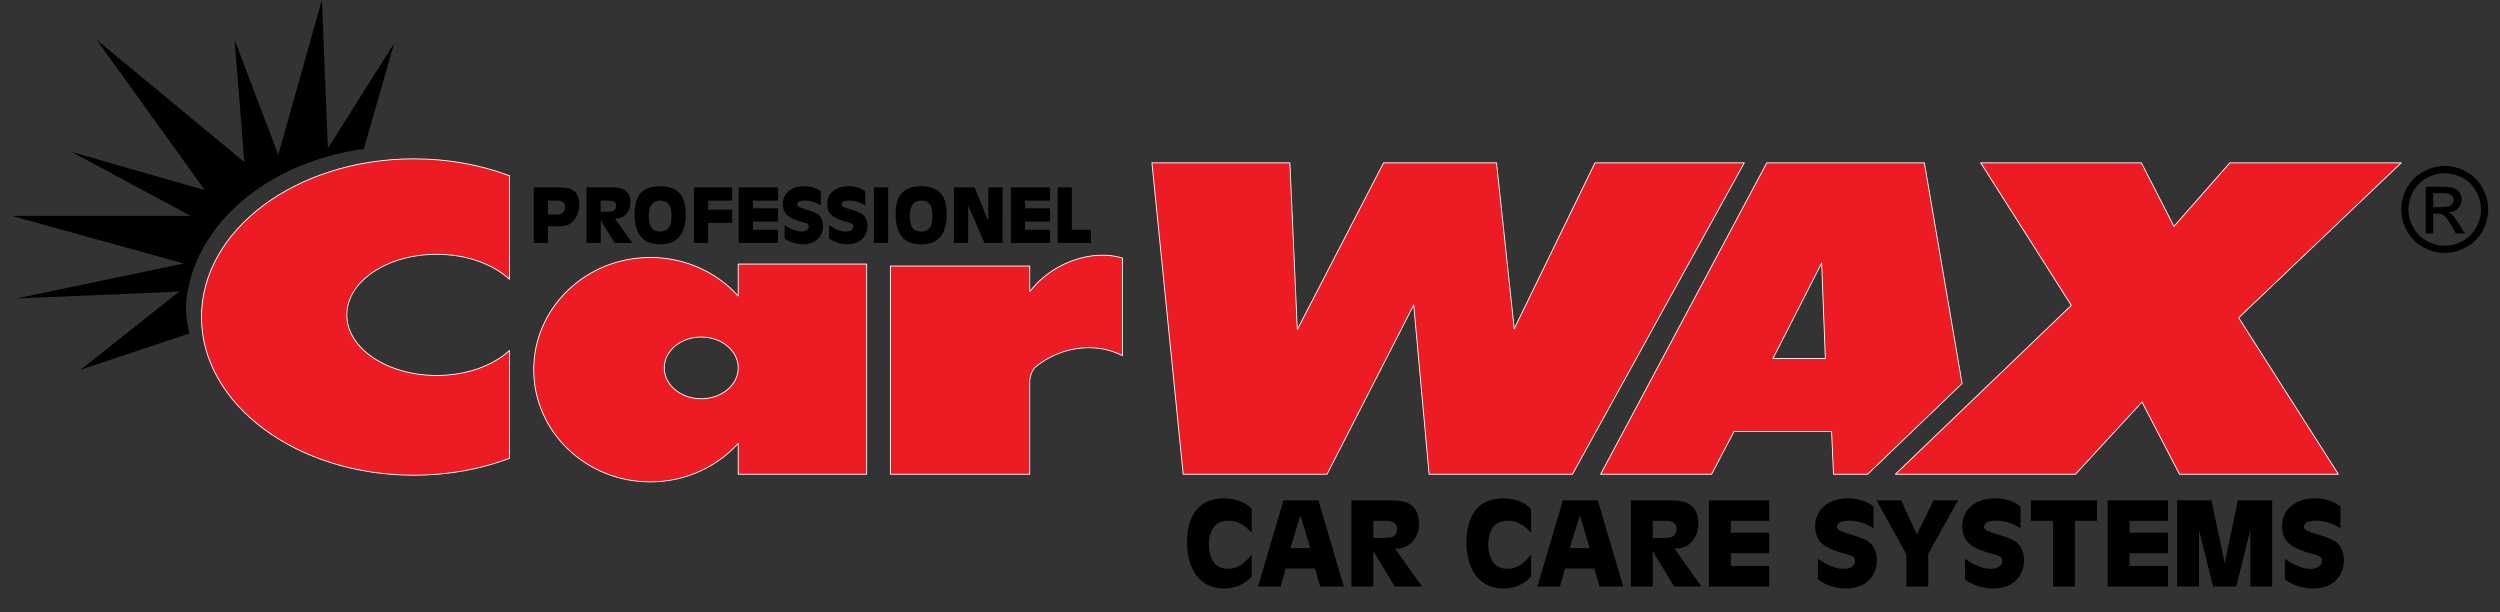
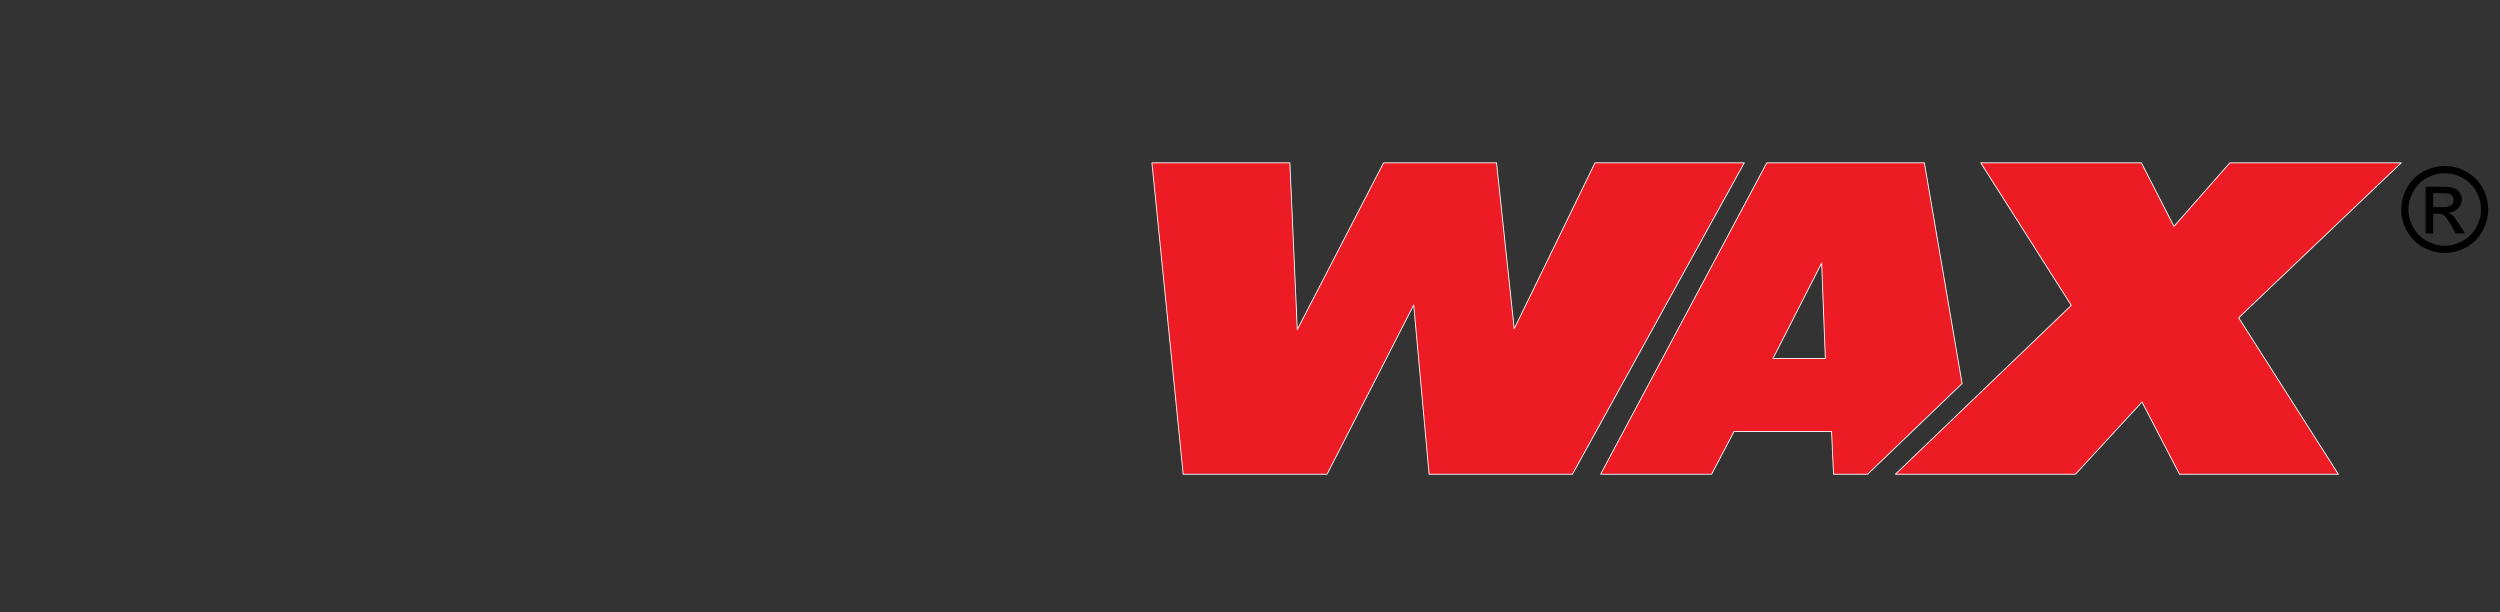
<svg xmlns="http://www.w3.org/2000/svg" version="1.1" id="Layer_1" x="0px" y="0px" width="800px" height="195.899px" viewBox="0 0 800 195.899" enable-background="new 0 0 800 195.899" xml:space="preserve">
  <rect x="0" y="0" width="800" height="195.899" fill="#333333" stroke="none" />
  <g>
    <g>
-       <path fill-rule="evenodd" clip-rule="evenodd" fill="#ED1C24" stroke="#FFFFFF" stroke-width="0.279" stroke-linejoin="round" stroke-miterlimit="22.926" d="    M284.923,85.122h44.589v8.216c4.09-5.35,10.569-9.599,17.864-11.112c4.338-0.897,8.388-0.707,11.819,0.364v31.215    c-3.721-1.898-8.112-2.821-12.817-2.454c-5.625,0.439-10.803,2.649-14.919,6.006c-1.813,1.474-1.946,4.534-1.946,4.787v29.607    h-44.589V85.122L284.923,85.122z M132.458,152.072c-37.548,0-67.986-22.664-67.986-50.621c0-27.958,30.438-50.622,67.986-50.622    c10.989,0,21.367,1.945,30.555,5.392v33.142c-5.23-4.838-13.7-7.982-23.262-7.982c-15.886,0-28.764,8.676-28.764,19.382    c0,10.703,12.878,19.381,28.764,19.381c9.562,0,18.031-3.146,23.262-7.983v34.521    C153.825,150.128,143.447,152.072,132.458,152.072L132.458,152.072z M208.096,154.206c-20.605,0-37.308-16.078-37.308-35.908    c0-19.831,16.703-35.907,37.308-35.907c11.225,0,21.291,4.771,28.131,12.324V84.5h41.103v67.251h-41.103v-9.87    C229.387,149.432,219.32,154.206,208.096,154.206L208.096,154.206z M224.396,127.602c6.533,0,11.831-4.421,11.831-9.876    c0-5.453-5.298-9.873-11.831-9.873c-6.535,0-11.832,4.42-11.832,9.873C212.564,123.181,217.861,127.602,224.396,127.602z" />
      <path fill-rule="evenodd" clip-rule="evenodd" fill="#ED1C24" stroke="#FFFFFF" stroke-width="0.279" stroke-linejoin="round" stroke-miterlimit="22.926" d="    M606.52,151.751l56.293-54.038L633.83,52.109l0,0h25.725h25.693l0,0l10.417,20.333l17.888-20.333h3.211h25.775H768.4l0,0    l-52.021,49.57l31.896,50.072h-37.989h-12.847l-11.997-23.105l-21.295,23.105l0,0h-31.796H606.52L606.52,151.751z     M378.619,151.751l-10-99.645l0,0h23.406h20.738l2.37,53.361l27.608-53.361h14.224h21.925l5.658,53.1l25.854-53.1h10.771h37.003    l-54.984,99.645h-24.422h-21.46l-4.918-54.159l-27.734,54.159h-21.642H378.619L378.619,151.751z M512.199,151.751h19.49h16.023    l7.177-13.659h31.218l0,0l0.618,13.659h10.92l30.224-29.023l-12.067-70.62h-20.695h-29.733L512.199,151.751L512.199,151.751z     M582.927,84.169l1.185,30.547h-16.763L582.927,84.169z" />
    </g>
-     <path fill-rule="evenodd" clip-rule="evenodd" d="M400.544,170.475l-1.337-1.318c-1.796-1.674-3.782-2.519-5.954-2.542   c-2.905,0.012-4.799,1.194-5.682,3.555c-0.493,1.28-0.733,2.643-0.722,4.076c-0.012,1.464,0.229,2.826,0.722,4.094   c0.932,2.482,2.764,3.709,5.503,3.686c2.653,0,5.145-1.532,7.47-4.598v7.08l-0.813,0.79c-2.208,2-4.899,3.004-8.081,3.016   c-2.813-0.012-5.195-0.826-7.151-2.438c-1.832-1.534-3.127-3.697-3.887-6.487c-0.517-1.821-0.771-3.807-0.758-5.957   c0.013-3.09,0.519-5.714,1.518-7.865c1.258-2.704,3.178-4.499,5.774-5.388c1.357-0.468,2.85-0.699,4.466-0.699   c3.109,0.023,5.676,0.785,7.705,2.281l1.227,1.04V170.475L400.544,170.475z M410.705,160.104h11.178l8.144,27.584h-7.576   l-1.64-5.779v0.006h-9.414v-0.006l-1.604,5.779h-7.229L410.705,160.104L410.705,160.104z M412.926,175.348v0.018h6.335v-0.018   l-3.128-10.486h0.014L412.926,175.348L412.926,175.348z M445.135,160.104c2.14,0.024,3.768,0.246,4.879,0.661   c1.685,0.651,2.838,1.76,3.447,3.341c0.401,1.049,0.605,2.184,0.617,3.392c-0.012,2.023-0.525,3.744-1.542,5.166   c-1.123,1.576-2.635,2.501-4.54,2.759l-1.542,0.165l8.587,12.101h-8.729l-6.872-11.401h0.018v11.401h-6.994v-27.584H445.135   L445.135,160.104z M439.458,166.651v5.479h3.869c1.265,0,2.139-0.171,2.635-0.521c0.739-0.516,1.108-1.313,1.123-2.391   c-0.051-1.71-1.197-2.568-3.449-2.568H439.458L439.458,166.651z M489.952,170.475l-1.34-1.318c-1.795-1.674-3.78-2.519-5.952-2.542   c-2.905,0.012-4.801,1.194-5.684,3.555c-0.493,1.28-0.733,2.643-0.72,4.076c-0.014,1.464,0.227,2.826,0.72,4.094   c0.933,2.482,2.766,3.709,5.503,3.686c2.653,0,5.146-1.532,7.473-4.598v7.08l-0.814,0.79c-2.21,2-4.899,3.004-8.082,3.016   c-2.813-0.012-5.193-0.826-7.149-2.438c-1.832-1.534-3.128-3.697-3.886-6.487c-0.52-1.821-0.772-3.807-0.76-5.957   c0.012-3.09,0.519-5.714,1.518-7.865c1.26-2.704,3.177-4.499,5.773-5.388c1.357-0.468,2.85-0.699,4.466-0.699   c3.11,0.023,5.678,0.785,7.707,2.281l1.228,1.04V170.475L489.952,170.475z M500.111,160.104h11.178l8.142,27.584h-7.574   l-1.641-5.779v0.006h-9.413v-0.006l-1.604,5.779h-7.231L500.111,160.104L500.111,160.104z M502.333,175.348v0.018h6.335v-0.018   l-3.128-10.486h0.012L502.333,175.348L502.333,175.348z M534.54,160.104c2.139,0.024,3.77,0.246,4.879,0.661   c1.684,0.651,2.837,1.76,3.449,3.341c0.4,1.049,0.604,2.184,0.615,3.392c-0.012,2.023-0.523,3.744-1.542,5.166   c-1.121,1.576-2.633,2.501-4.54,2.759l-1.54,0.165l8.585,12.101h-8.728l-6.873-11.401h0.019v11.401h-6.994v-27.584H534.54   L534.54,160.104z M528.864,166.651v5.479h3.868c1.264,0,2.14-0.171,2.633-0.521c0.74-0.516,1.111-1.313,1.124-2.391   c-0.049-1.71-1.198-2.568-3.447-2.568H528.864L528.864,166.651z M566.142,160.104v6.547h-12.287v3.824h12.287v6.547h-12.287v4.12   h12.287v6.546h-19.284v-27.584H566.142L566.142,160.104z M581.738,178.826l0.615,0.409c0.63,0.423,1.266,0.797,1.919,1.134   c0.845,0.466,1.709,0.841,2.592,1.116c1.061,0.374,2.121,0.552,3.188,0.54c0.939,0,1.724-0.185,2.333-0.558   c0.844-0.491,1.26-1.146,1.233-1.975c0.026-0.798-0.375-1.354-1.207-1.668c-0.681-0.237-1.711-0.545-3.099-0.931   c-2.473-0.669-4.386-1.514-5.737-2.532c-1.818-1.33-2.726-3.336-2.726-6.014c0-1.268,0.221-2.421,0.666-3.445   c0.556-1.317,1.42-2.402,2.585-3.255c1.881-1.422,4.281-2.146,7.199-2.169c2.892,0.023,5.311,0.661,7.266,1.917l0.938,0.663v6.946   l-1.444-0.809c-2.005-1.031-4.127-1.559-6.367-1.582c-2.589,0.023-3.872,0.705-3.848,2.035c-0.024,0.613,0.691,1.17,2.147,1.674   l3.15,0.966c2.665,0.817,4.454,1.65,5.356,2.497c1.399,1.33,2.102,3.182,2.116,5.554c0,1.825-0.476,3.481-1.433,4.953   c-0.975,1.52-2.3,2.599-3.979,3.229c-1.399,0.539-2.894,0.803-4.472,0.79c-1.266,0.013-2.525-0.142-3.765-0.465   c-1.542-0.373-2.941-0.956-4.201-1.748l-1.028-0.681V178.826L581.738,178.826z M608.387,160.104h-7.897l9.55,17.261v10.323h6.995   v-10.482l9.549-17.102h-7.826l-5.375,10.96l0,0L608.387,160.104L608.387,160.104z M628.812,178.826l0.618,0.409   c0.627,0.423,1.263,0.797,1.916,1.134c0.845,0.466,1.709,0.841,2.592,1.116c1.061,0.374,2.121,0.552,3.188,0.54   c0.938,0,1.723-0.185,2.332-0.558c0.847-0.491,1.26-1.146,1.233-1.975c0.026-0.798-0.375-1.354-1.207-1.668   c-0.68-0.237-1.711-0.545-3.099-0.931c-2.473-0.669-4.386-1.514-5.737-2.532c-1.818-1.33-2.726-3.336-2.726-6.014   c0-1.268,0.221-2.421,0.666-3.445c0.556-1.317,1.42-2.402,2.585-3.255c1.881-1.422,4.281-2.146,7.199-2.169   c2.892,0.023,5.311,0.661,7.268,1.917l0.937,0.663v6.946l-1.444-0.809c-2.005-1.031-4.127-1.559-6.367-1.582   c-2.589,0.023-3.872,0.705-3.848,2.035c-0.024,0.613,0.691,1.17,2.147,1.674l3.153,0.966c2.665,0.817,4.451,1.65,5.354,2.497   c1.4,1.33,2.104,3.182,2.116,5.554c0,1.825-0.476,3.481-1.433,4.953c-0.974,1.52-2.3,2.599-3.979,3.229   c-1.399,0.539-2.894,0.803-4.472,0.79c-1.265,0.013-2.522-0.142-3.764-0.465c-1.543-0.373-2.942-0.956-4.202-1.748l-1.028-0.681   V178.826L628.812,178.826z M649.903,160.104h21.135v6.547h-7.069v21.037h-6.997v-21.037h-7.068V160.104L649.903,160.104z    M693.745,160.104v6.547h-12.287v3.824h12.287v6.547h-12.287v4.12h12.287v6.546H674.46v-27.584H693.745L693.745,160.104z    M707.673,160.104l4.226,20.149h0.006l4.207-20.149h10.994v27.584h-6.995v-18.155h0.012l-4.527,18.155h-7.402l-4.528-18.155h0.013   v18.155h-6.995v-27.584H707.673L707.673,160.104z M731.17,178.826l0.618,0.409c0.63,0.423,1.263,0.797,1.919,1.134   c0.845,0.466,1.709,0.841,2.591,1.116c1.061,0.374,2.122,0.552,3.188,0.54c0.937,0,1.721-0.185,2.332-0.558   c0.845-0.491,1.258-1.146,1.233-1.975c0.024-0.798-0.377-1.354-1.209-1.668c-0.678-0.237-1.709-0.545-3.097-0.931   c-2.475-0.669-4.385-1.514-5.737-2.532c-1.818-1.33-2.727-3.336-2.727-6.014c0-1.268,0.223-2.421,0.668-3.445   c0.556-1.317,1.417-2.402,2.585-3.255c1.881-1.422,4.278-2.146,7.197-2.169c2.894,0.023,5.312,0.661,7.267,1.917l0.939,0.663v6.946   l-1.444-0.809c-2.006-1.031-4.127-1.559-6.367-1.582c-2.591,0.023-3.874,0.705-3.849,2.035c-0.025,0.613,0.69,1.17,2.146,1.674   l3.153,0.966c2.665,0.817,4.454,1.65,5.354,2.497c1.401,1.33,2.104,3.182,2.115,5.554c0,1.825-0.476,3.481-1.43,4.953   c-0.975,1.52-2.303,2.599-3.979,3.229c-1.402,0.539-2.895,0.803-4.475,0.79c-1.263,0.013-2.522-0.142-3.762-0.465   c-1.542-0.373-2.944-0.956-4.201-1.748l-1.031-0.681V178.826z" />
-     <path fill-rule="evenodd" clip-rule="evenodd" d="M178.646,59.974c1.02,0,1.936,0.063,2.743,0.186   c2.631,0.415,3.958,2.166,3.981,5.252c-0.017,2.138-0.647,3.894-1.896,5.265c-0.723,0.802-1.522,1.312-2.394,1.525   c-0.586,0.146-1.55,0.221-2.883,0.221h-2.853v5.337h-4.554V59.974H178.646L178.646,59.974z M175.343,68.653h2.394l1.109-0.036   c0.626-0.04,1.117-0.296,1.462-0.771c0.346-0.475,0.514-1.008,0.507-1.601c0.007-1.189-0.607-1.854-1.84-1.992   c-0.37-0.04-0.784-0.06-1.238-0.06h-2.394V68.653L175.343,68.653z M195.926,59.974c1.394,0.015,2.454,0.158,3.177,0.427   c1.097,0.419,1.848,1.134,2.246,2.154c0.261,0.676,0.393,1.407,0.401,2.186c-0.008,1.304-0.341,2.415-1.004,3.332   c-0.731,1.016-1.716,1.613-2.957,1.779l-1.003,0.106l5.591,7.803h-5.685l-4.474-7.352h0.012v7.352h-4.555V59.974H195.926   L195.926,59.974z M192.229,64.194v3.534h2.519c0.824,0,1.394-0.11,1.716-0.335c0.481-0.333,0.723-0.846,0.73-1.542   c-0.031-1.102-0.779-1.656-2.246-1.656H192.229L192.229,64.194z M203.068,68.554c0-3.079,0.654-5.323,1.963-6.738   c0.768-0.85,1.76-1.447,2.964-1.794c1.02-0.301,2.105-0.451,3.262-0.451c1.137,0,2.217,0.15,3.246,0.451   c1.193,0.355,2.177,0.953,2.952,1.794c1.309,1.427,1.968,3.668,1.976,6.715c0,1.653-0.218,3.19-0.646,4.62   c-0.479,1.605-1.386,2.873-2.72,3.807c-1.161,0.81-2.683,1.214-4.575,1.206c-1.475,0.008-2.736-0.174-3.789-0.545   c-0.94-0.317-1.768-0.89-2.479-1.72c-0.707-0.83-1.212-1.743-1.51-2.748C203.277,71.721,203.06,70.19,203.068,68.554   L203.068,68.554z M207.623,69.127c0,1.751,0.292,3.02,0.883,3.807c0.587,0.782,1.502,1.174,2.751,1.174   c1.395-0.008,2.39-0.542,2.985-1.597c0.413-0.728,0.625-1.877,0.634-3.454c0.008-0.795-0.075-1.55-0.244-2.27   c-0.411-1.728-1.539-2.602-3.387-2.616C208.835,64.194,207.631,65.847,207.623,69.127L207.623,69.127z M234.275,59.974v4.22h-7.664   v2.917h7.664v4.222h-7.664v6.427h-4.555V59.974H234.275L234.275,59.974z M248.936,59.974v4.22h-8.001v2.467h8.001v4.221h-8.001   v2.655h8.001v4.222h-12.556V59.974H248.936L248.936,59.974z M251.088,72.044l0.401,0.264c0.41,0.274,0.825,0.515,1.25,0.732   c0.55,0.301,1.112,0.542,1.688,0.719c0.691,0.241,1.382,0.355,2.077,0.348c0.61,0,1.12-0.119,1.518-0.36   c0.55-0.316,0.82-0.738,0.803-1.271c0.017-0.515-0.245-0.874-0.787-1.076c-0.441-0.153-1.113-0.351-2.017-0.6   c-1.61-0.432-2.855-0.977-3.736-1.633c-1.184-0.857-1.774-2.15-1.774-3.876c0-0.819,0.145-1.562,0.434-2.223   c0.361-0.849,0.923-1.549,1.683-2.098c1.224-0.917,2.787-1.383,4.687-1.399c1.883,0.016,3.458,0.427,4.731,1.238l0.611,0.426v4.479   l-0.94-0.522c-1.305-0.664-2.687-1.005-4.145-1.02c-1.688,0.015-2.522,0.455-2.506,1.312c-0.017,0.396,0.449,0.754,1.397,1.079   l2.052,0.624c1.736,0.526,2.9,1.063,3.487,1.609c0.912,0.858,1.37,2.051,1.377,3.581c0,1.178-0.308,2.245-0.932,3.193   c-0.634,0.98-1.498,1.676-2.591,2.083c-0.912,0.347-1.884,0.518-2.912,0.51c-0.823,0.008-1.643-0.091-2.451-0.3   c-1.003-0.241-1.916-0.617-2.735-1.127l-0.671-0.438V72.044L251.088,72.044z M265.304,72.044l0.402,0.264   c0.41,0.274,0.823,0.515,1.249,0.732c0.55,0.301,1.113,0.542,1.687,0.719c0.691,0.241,1.381,0.355,2.077,0.348   c0.611,0,1.121-0.119,1.519-0.36c0.55-0.316,0.82-0.738,0.803-1.271c0.017-0.515-0.245-0.874-0.788-1.076   c-0.441-0.153-1.112-0.351-2.016-0.6c-1.611-0.432-2.856-0.977-3.736-1.633c-1.185-0.857-1.775-2.15-1.775-3.876   c0-0.819,0.144-1.562,0.434-2.223c0.362-0.849,0.924-1.549,1.684-2.098c1.225-0.917,2.787-1.383,4.687-1.399   c1.883,0.016,3.458,0.427,4.731,1.238l0.611,0.426v4.479l-0.94-0.522c-1.305-0.664-2.688-1.005-4.145-1.02   c-1.688,0.015-2.522,0.455-2.507,1.312c-0.016,0.396,0.449,0.754,1.398,1.079l2.052,0.624c1.735,0.526,2.9,1.063,3.487,1.609   c0.912,0.858,1.369,2.051,1.377,3.581c0,1.178-0.309,2.245-0.932,3.193c-0.634,0.98-1.499,1.676-2.591,2.083   c-0.911,0.347-1.883,0.518-2.912,0.51c-0.823,0.008-1.643-0.091-2.451-0.3c-1.004-0.241-1.916-0.617-2.735-1.127l-0.671-0.438   V72.044L265.304,72.044z M284.219,59.974V77.76h-4.555V59.974H284.219L284.219,59.974z M286.592,68.554   c0-3.079,0.656-5.323,1.965-6.738c0.767-0.85,1.759-1.447,2.964-1.794c1.021-0.301,2.104-0.451,3.262-0.451   c1.137,0,2.218,0.15,3.245,0.451c1.194,0.355,2.178,0.953,2.952,1.794c1.31,1.427,1.969,3.668,1.977,6.715   c0,1.653-0.217,3.19-0.647,4.62c-0.477,1.605-1.386,2.873-2.72,3.807c-1.16,0.81-2.682,1.214-4.575,1.206   c-1.474,0.008-2.735-0.174-3.788-0.545c-0.94-0.317-1.768-0.89-2.479-1.72c-0.708-0.83-1.213-1.743-1.51-2.748   C286.802,71.721,286.584,70.19,286.592,68.554L286.592,68.554z M291.148,69.127c0,1.751,0.293,3.02,0.883,3.807   c0.587,0.782,1.502,1.174,2.751,1.174c1.394-0.008,2.39-0.542,2.984-1.597c0.415-0.728,0.627-1.877,0.635-3.454   c0.009-0.795-0.076-1.55-0.246-2.27c-0.409-1.728-1.538-2.602-3.385-2.616C292.361,64.194,291.156,65.847,291.148,69.127   L291.148,69.127z M311.895,59.974l4.37,10.782h-0.008V59.974h4.556V77.76h-5.761l-5.242-12.02h0.012v12.02h-4.555V59.974H311.895   L311.895,59.974z M336.016,59.974v4.22h-8.002v2.467h8.002v4.221h-8.002v2.655h8.002v4.222H323.46V59.974H336.016L336.016,59.974z    M342.989,59.974v13.564h6.122v4.222h-10.677V59.974H342.989z" />
-     <path fill-rule="evenodd" clip-rule="evenodd" d="M60.608,106.704l-34.809,11.594l31.56-24.991L5.248,95.507l53.581-11.192   L3.781,69.085h57.25L22.955,48.627L65.526,60.83L30.936,12.752l47.251,39.083l-3.119-39.083l13.991,36.79L103.007,0l1.925,47.433   l21.194-33.58l-9.707,33.807C84.97,51.93,61.254,72.644,59.513,97.61C59.513,100.714,59.889,103.754,60.608,106.704z" />
    <path fill-rule="evenodd" clip-rule="evenodd" d="M782.321,53.113c2.336,0,4.613,0.598,6.839,1.8   c2.222,1.195,3.959,2.913,5.197,5.14c1.239,2.233,1.863,4.562,1.863,6.978c0,2.396-0.609,4.706-1.839,6.914   c-1.221,2.214-2.931,3.931-5.139,5.152c-2.207,1.227-4.517,1.837-6.922,1.837c-2.408,0-4.718-0.611-6.926-1.837   c-2.208-1.221-3.926-2.938-5.153-5.152c-1.227-2.208-1.842-4.517-1.842-6.914c0-2.416,0.621-4.745,1.866-6.978   c1.254-2.227,2.99-3.944,5.21-5.14C777.705,53.711,779.981,53.113,782.321,53.113L782.321,53.113z M782.321,55.416   c-1.956,0-3.861,0.504-5.711,1.504c-1.851,1-3.297,2.435-4.341,4.296c-1.046,1.863-1.568,3.8-1.568,5.814   c0,2.006,0.517,3.925,1.542,5.762c1.025,1.837,2.46,3.271,4.304,4.297c1.845,1.026,3.768,1.542,5.774,1.542   c2.003,0,3.927-0.516,5.771-1.542c1.842-1.025,3.278-2.459,4.298-4.297c1.018-1.837,1.527-3.755,1.527-5.762   c0-2.014-0.522-3.952-1.56-5.814c-1.038-1.861-2.484-3.296-4.341-4.296C786.16,55.919,784.258,55.416,782.321,55.416   L782.321,55.416z M776.213,74.706h2.415v-6.342h1.422c0.849-0.006,1.493,0.164,1.932,0.504c0.642,0.465,1.491,1.629,2.537,3.485   l1.332,2.353h2.933l-1.826-2.926c-0.873-1.391-1.61-2.378-2.213-2.963c-0.315-0.309-0.744-0.573-1.271-0.792   c1.295-0.102,2.333-0.555,3.115-1.366c0.786-0.805,1.176-1.761,1.176-2.85c0-0.774-0.233-1.504-0.698-2.189   c-0.472-0.693-1.095-1.17-1.888-1.447c-0.785-0.276-2.057-0.415-3.82-0.415h-5.145V74.706L776.213,74.706z M778.628,66.288h2.933   c1.404,0,2.358-0.208,2.868-0.623c0.51-0.416,0.768-0.969,0.768-1.648c0-0.44-0.126-0.837-0.371-1.184   c-0.246-0.351-0.585-0.609-1.021-0.78c-0.438-0.17-1.244-0.258-2.427-0.258h-2.75V66.288z" />
  </g>
</svg>